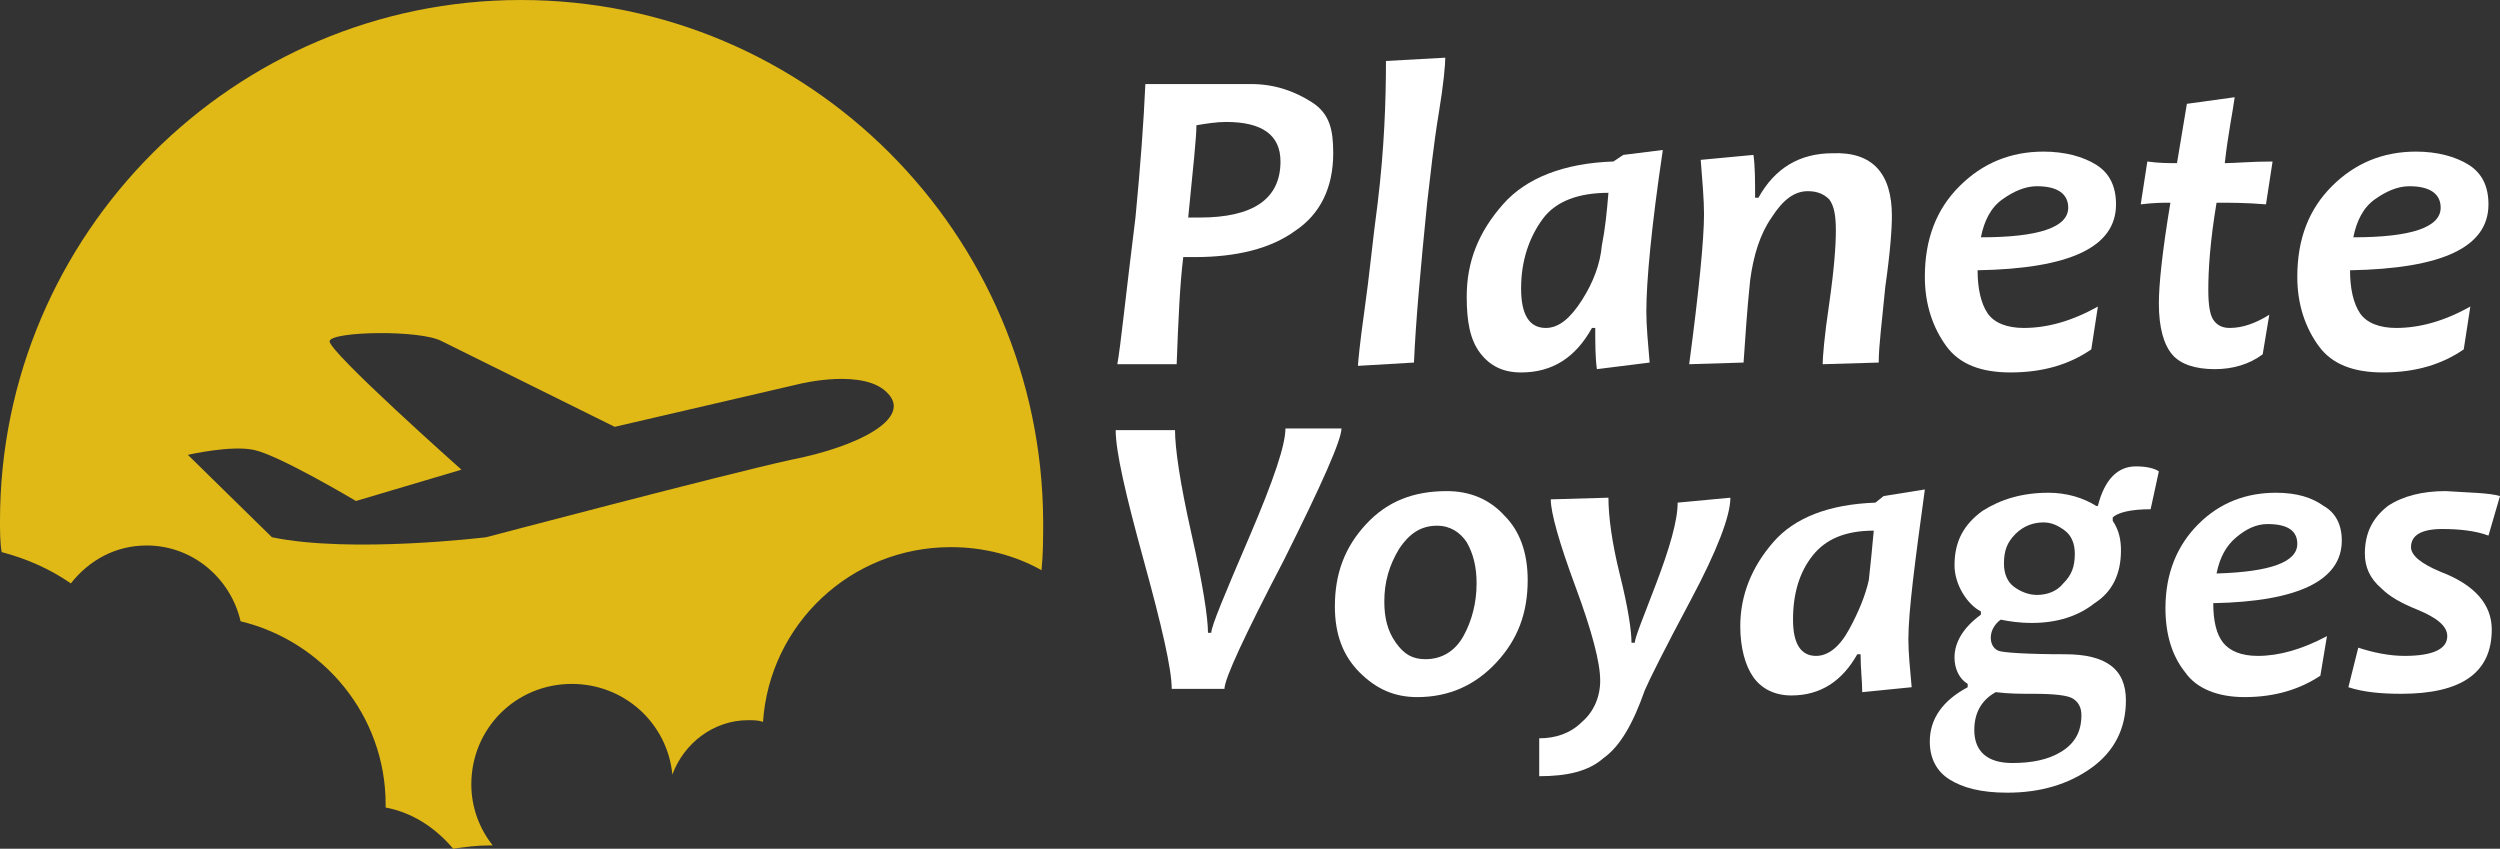
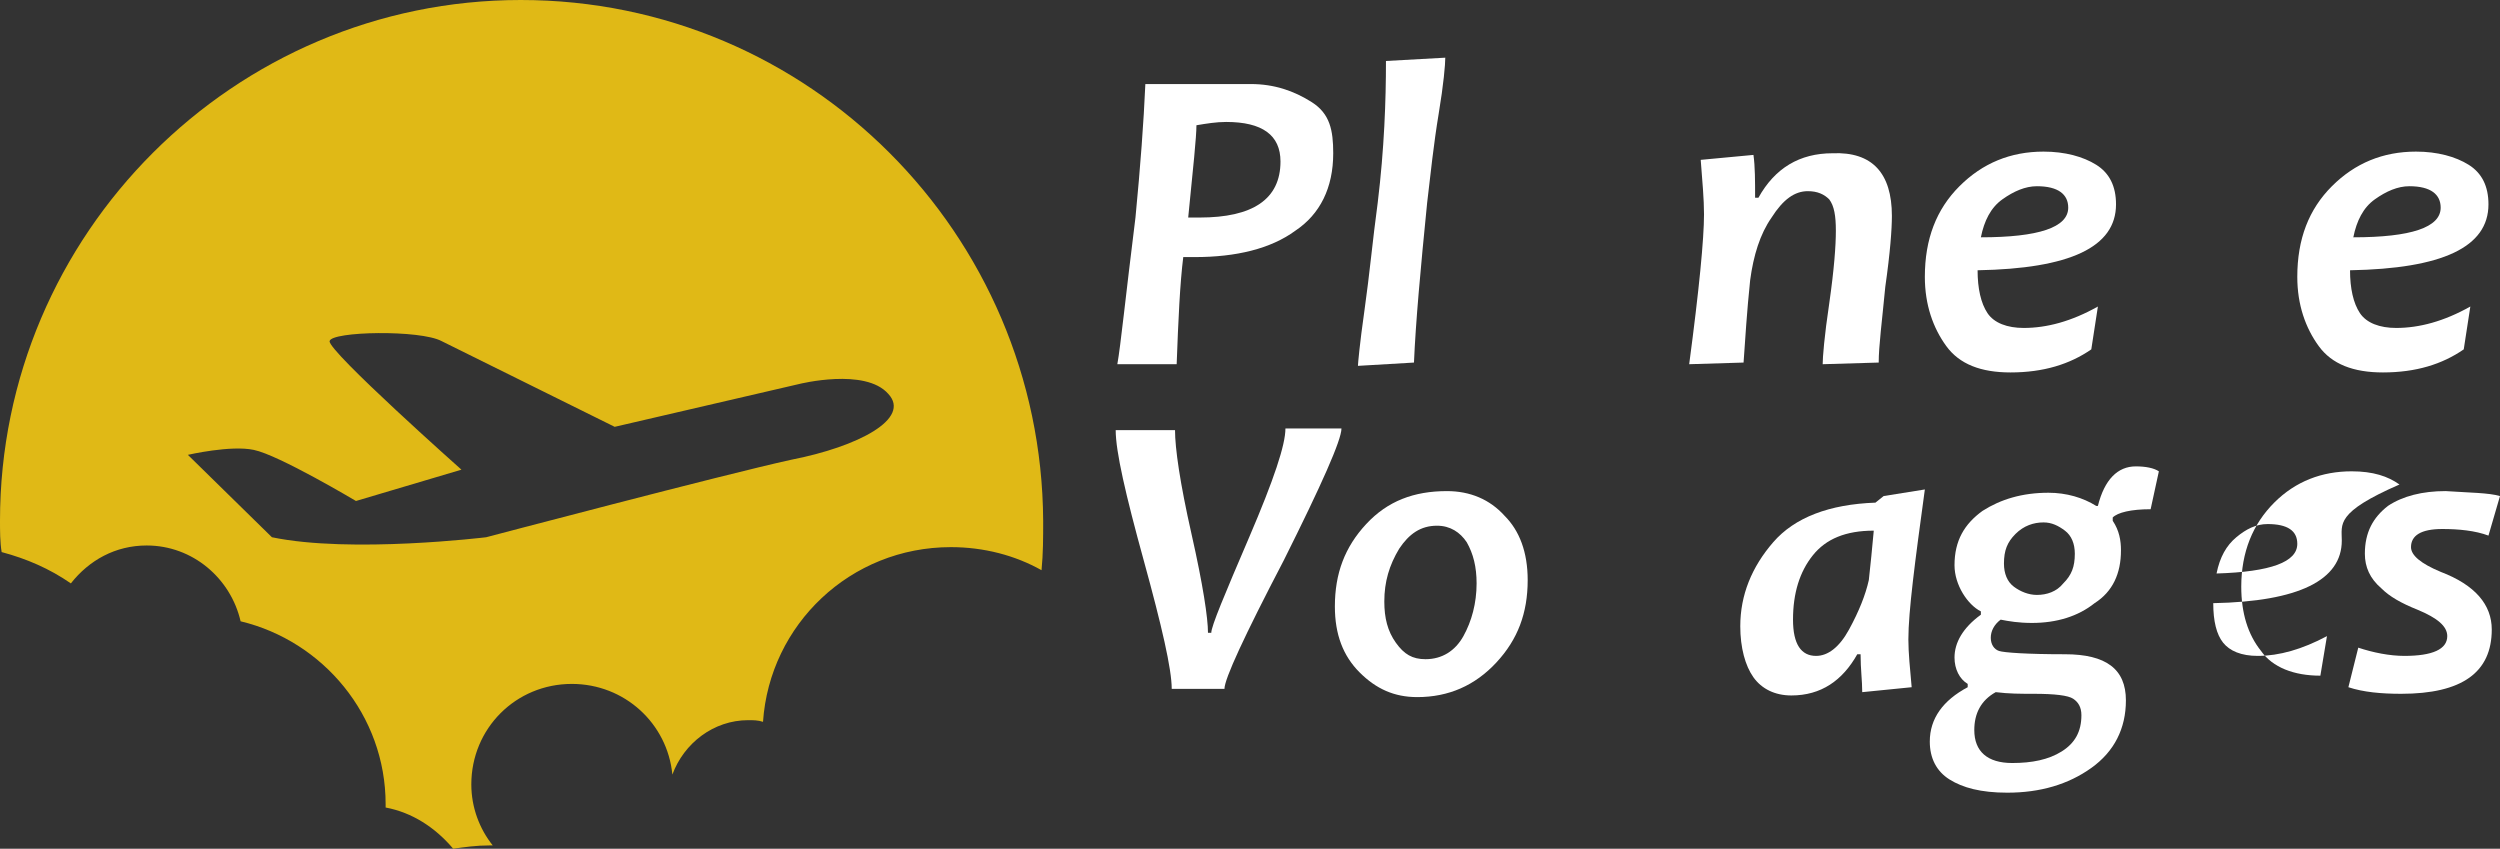
<svg xmlns="http://www.w3.org/2000/svg" version="1.1" id="Layer_1" x="0px" y="0px" width="151.7px" height="51.5px" viewBox="0 0 151.7 51.5" style="enable-background:new 0 0 151.7 51.5;" xml:space="preserve">
  <rect x="0" y="0" width="151.7" height="51.5" fill="#333333" stroke="none" />
  <style type="text/css">
	.st0{fill:#FFFFFF;}
	.st1{fill:#E0B916;}
</style>
  <g>
    <path class="st0" d="M80.9,9.3c0,2.1-0.8,3.7-2.3,4.7c-1.5,1.1-3.6,1.6-6.1,1.6c-0.3,0-0.6,0-0.7,0c-0.2,1.6-0.3,3.8-0.4,6.5h-3.6   c0.2-1.1,0.5-4.1,1.1-8.9c0.3-3.1,0.5-5.8,0.6-8.1h2.3c0.3,0,0.9,0,1.8,0s1.6,0,2.3,0c1.4,0,2.6,0.4,3.7,1.1S80.9,7.9,80.9,9.3z    M77.7,9.8c0-1.6-1.1-2.4-3.3-2.4c-0.6,0-1.2,0.1-1.8,0.2c0,0.7-0.2,2.6-0.5,5.6c0.2,0,0.4,0,0.7,0C76,13.2,77.7,12.1,77.7,9.8z" />
    <path class="st0" d="M87.7,3.5c0,0.4-0.1,1.6-0.4,3.4s-0.5,3.7-0.7,5.4c-0.4,4-0.7,7.3-0.8,9.7l-3.4,0.2c0-0.1,0.1-1.3,0.4-3.4   s0.5-4.3,0.8-6.5C84,9,84.1,6.1,84.1,3.7L87.7,3.5z" />
-     <path class="st0" d="M100.9,9.1c-0.7,4.7-1,8-1,9.8c0,0.9,0.1,1.9,0.2,3.1l-3.2,0.4c-0.1-0.7-0.1-1.6-0.1-2.5h-0.2   c-1,1.8-2.4,2.7-4.3,2.7c-1.1,0-1.9-0.4-2.5-1.2C89.2,20.6,89,19.5,89,18c0-2.1,0.7-3.9,2.2-5.6c1.4-1.6,3.7-2.5,6.7-2.6l0.6-0.4   L100.9,9.1z M97.6,11.7c-1.8,0-3.2,0.5-4,1.6s-1.3,2.5-1.3,4.2c0,1.6,0.5,2.4,1.5,2.4c0.8,0,1.5-0.6,2.2-1.7s1.1-2.2,1.2-3.3   C97.4,13.9,97.5,12.9,97.6,11.7z" />
    <path class="st0" d="M114.8,13.1c0,0.8-0.1,2.2-0.4,4.3c-0.2,2.1-0.4,3.6-0.4,4.6l-3.4,0.1c0-0.4,0.1-1.7,0.4-3.7   c0.3-2.1,0.4-3.5,0.4-4.4s-0.1-1.5-0.4-1.9c-0.3-0.3-0.7-0.5-1.3-0.5c-0.8,0-1.5,0.5-2.2,1.6c-0.7,1-1.1,2.3-1.3,3.8   c-0.2,1.9-0.3,3.6-0.4,5l-3.3,0.1c0.6-4.5,0.9-7.6,0.9-9.1c0-0.9-0.1-2-0.2-3.3l3.2-0.3c0.1,0.7,0.1,1.6,0.1,2.6h0.2   c1-1.8,2.5-2.7,4.5-2.7C113.6,9.2,114.8,10.5,114.8,13.1z" />
    <path class="st0" d="M128.4,12.4c0,2.6-2.8,3.9-8.4,4c0,1.1,0.2,2,0.6,2.6s1.2,0.9,2.2,0.9c1.4,0,2.9-0.4,4.5-1.3l-0.4,2.6   c-1.3,0.9-2.9,1.4-4.9,1.4c-1.8,0-3.1-0.5-3.9-1.6s-1.3-2.5-1.3-4.2c0-2.3,0.7-4.1,2.1-5.5s3.1-2.1,5.1-2.1c1.3,0,2.4,0.3,3.2,0.8   C128,10.5,128.4,11.3,128.4,12.4z M125.5,12.6c0-0.8-0.6-1.3-1.9-1.3c-0.7,0-1.4,0.3-2.1,0.8s-1.1,1.3-1.3,2.3   C123.7,14.4,125.5,13.8,125.5,12.6z" />
-     <path class="st0" d="M137.9,9.8l-0.4,2.6c-1.2-0.1-2.2-0.1-3-0.1c-0.4,2.4-0.5,4.1-0.5,5.3c0,0.9,0.1,1.5,0.3,1.8s0.5,0.5,1,0.5   c0.8,0,1.6-0.3,2.4-0.8l-0.4,2.4c-0.8,0.6-1.8,0.9-2.9,0.9c-1.2,0-2.1-0.3-2.6-0.9s-0.8-1.6-0.8-3.1c0-1.1,0.2-3.1,0.7-6.1   c-0.4,0-1,0-1.8,0.1l0.4-2.6c0.7,0.1,1.3,0.1,1.8,0.1c0.1-0.6,0.3-1.8,0.6-3.6l2.9-0.4c-0.1,0.8-0.4,2.2-0.6,4   C135.6,9.9,136.6,9.8,137.9,9.8z" />
    <path class="st0" d="M151,12.4c0,2.6-2.8,3.9-8.4,4c0,1.1,0.2,2,0.6,2.6c0.4,0.6,1.2,0.9,2.2,0.9c1.4,0,2.9-0.4,4.5-1.3l-0.4,2.6   c-1.3,0.9-2.9,1.4-4.9,1.4c-1.8,0-3.1-0.5-3.9-1.6c-0.8-1.1-1.3-2.5-1.3-4.2c0-2.3,0.7-4.1,2.1-5.5c1.4-1.4,3.1-2.1,5.1-2.1   c1.3,0,2.4,0.3,3.2,0.8C150.6,10.5,151,11.3,151,12.4z M148.1,12.6c0-0.8-0.6-1.3-1.9-1.3c-0.7,0-1.4,0.3-2.1,0.8   c-0.7,0.5-1.1,1.3-1.3,2.3C146.3,14.4,148.1,13.8,148.1,12.6z" />
    <path class="st0" d="M81.4,26c0,0.7-1.2,3.4-3.5,8c-2.4,4.6-3.6,7.2-3.6,7.8h-3.2c0-1.2-0.6-3.8-1.7-7.8s-1.7-6.6-1.7-7.9h3.6   c0,1.1,0.3,3.2,1,6.3s1,5.1,1,6h0.2c0-0.4,0.8-2.3,2.3-5.8S78,27,78,26H81.4z" />
    <path class="st0" d="M92.7,35.2c0,2-0.6,3.6-1.9,5s-2.9,2.1-4.8,2.1c-1.4,0-2.5-0.5-3.5-1.5s-1.5-2.3-1.5-4c0-2,0.6-3.6,1.9-5   c1.3-1.4,2.9-2,4.9-2c1.4,0,2.6,0.5,3.5,1.5C92.2,32.2,92.7,33.5,92.7,35.2z M89.6,35.4c0-1-0.2-1.8-0.6-2.5c-0.4-0.6-1-1-1.8-1   c-1,0-1.7,0.5-2.3,1.4c-0.6,1-0.9,2-0.9,3.2c0,1,0.2,1.8,0.7,2.5s1,1,1.8,1c1,0,1.8-0.5,2.3-1.4C89.3,37.7,89.6,36.6,89.6,35.4z" />
-     <path class="st0" d="M105,30.2c0,1.1-0.8,3.2-2.4,6.2s-2.5,4.8-2.8,5.5c-0.7,2-1.5,3.4-2.5,4.1c-0.9,0.8-2.2,1.1-3.9,1.1v-2.3   c1,0,1.9-0.3,2.6-1c0.7-0.6,1.1-1.5,1.1-2.5c0-1.1-0.5-3-1.5-5.7s-1.5-4.5-1.5-5.3l3.5-0.1c0,1.1,0.2,2.7,0.7,4.7S99,38.3,99,39   h0.2c0-0.3,0.5-1.5,1.3-3.6s1.3-3.8,1.3-4.9L105,30.2z" />
    <path class="st0" d="M116.8,29.7c-0.6,4.4-1,7.4-1,9.1c0,0.8,0.1,1.8,0.2,2.9l-3,0.3c0-0.7-0.1-1.4-0.1-2.3h-0.2   c-0.9,1.6-2.2,2.5-4,2.5c-1,0-1.8-0.4-2.3-1.1s-0.8-1.8-0.8-3.1c0-1.9,0.7-3.6,2-5.1s3.4-2.3,6.2-2.4l0.5-0.4L116.8,29.7z    M113.7,32.2c-1.7,0-2.9,0.5-3.7,1.5c-0.8,1-1.2,2.3-1.2,3.9c0,1.5,0.5,2.2,1.4,2.2c0.7,0,1.4-0.5,2-1.6s1-2.1,1.2-3   C113.5,34.3,113.6,33.3,113.7,32.2z" />
    <path class="st0" d="M131,28.6l-0.5,2.3c-1.2,0-2,0.2-2.3,0.5v0.2c0.4,0.6,0.5,1.2,0.5,1.8c0,1.4-0.5,2.5-1.6,3.2   c-1,0.8-2.3,1.2-3.8,1.2c-0.8,0-1.4-0.1-1.9-0.2c-0.4,0.3-0.6,0.7-0.6,1.1c0,0.4,0.2,0.7,0.5,0.8s1.7,0.2,4,0.2   c2.5,0,3.7,0.9,3.7,2.8c0,1.7-0.7,3.1-2.1,4.1s-3.1,1.5-5.1,1.5c-1.6,0-2.7-0.3-3.5-0.8s-1.2-1.3-1.2-2.3c0-1.4,0.8-2.5,2.3-3.3   v-0.2c-0.5-0.3-0.8-0.9-0.8-1.6c0-0.9,0.5-1.8,1.6-2.6v-0.2c-0.4-0.2-0.8-0.6-1.1-1.1c-0.3-0.5-0.5-1.1-0.5-1.7   c0-1.5,0.6-2.5,1.7-3.3c1.1-0.7,2.4-1.1,4-1.1c1.1,0,2.1,0.3,2.9,0.8h0.1c0.4-1.6,1.2-2.4,2.3-2.4C130.2,28.3,130.7,28.4,131,28.6z    M126.3,43.4c0-0.5-0.2-0.8-0.5-1s-1.1-0.3-2.4-0.3c-0.8,0-1.5,0-2.3-0.1c-0.9,0.5-1.3,1.3-1.3,2.3c0,1.3,0.8,2,2.3,2   c1.2,0,2.2-0.2,3-0.7C125.9,45.1,126.3,44.4,126.3,43.4z M125.9,33.6c0-0.6-0.2-1.1-0.6-1.4c-0.4-0.3-0.8-0.5-1.3-0.5   c-0.6,0-1.2,0.2-1.7,0.7s-0.7,1-0.7,1.8c0,0.6,0.2,1.1,0.6,1.4c0.4,0.3,0.9,0.5,1.4,0.5c0.6,0,1.2-0.2,1.6-0.7   C125.7,34.9,125.9,34.4,125.9,33.6z" />
-     <path class="st0" d="M142.1,32.8c0,2.4-2.6,3.7-7.8,3.8c0,1.1,0.2,1.9,0.6,2.4c0.4,0.5,1.1,0.8,2.1,0.8c1.3,0,2.7-0.4,4.2-1.2   l-0.4,2.4c-1.2,0.8-2.7,1.3-4.6,1.3c-1.6,0-2.9-0.5-3.6-1.5c-0.8-1-1.2-2.3-1.2-3.9c0-2.1,0.7-3.8,2-5.1c1.3-1.3,2.9-1.9,4.7-1.9   c1.3,0,2.2,0.3,2.9,0.8C141.7,31.1,142.1,31.8,142.1,32.8z M139.4,33c0-0.8-0.6-1.2-1.8-1.2c-0.7,0-1.3,0.3-1.9,0.8   c-0.6,0.5-1,1.2-1.2,2.2C137.8,34.7,139.4,34.1,139.4,33z" />
+     <path class="st0" d="M142.1,32.8c0,2.4-2.6,3.7-7.8,3.8c0,1.1,0.2,1.9,0.6,2.4c0.4,0.5,1.1,0.8,2.1,0.8c1.3,0,2.7-0.4,4.2-1.2   l-0.4,2.4c-1.6,0-2.9-0.5-3.6-1.5c-0.8-1-1.2-2.3-1.2-3.9c0-2.1,0.7-3.8,2-5.1c1.3-1.3,2.9-1.9,4.7-1.9   c1.3,0,2.2,0.3,2.9,0.8C141.7,31.1,142.1,31.8,142.1,32.8z M139.4,33c0-0.8-0.6-1.2-1.8-1.2c-0.7,0-1.3,0.3-1.9,0.8   c-0.6,0.5-1,1.2-1.2,2.2C137.8,34.7,139.4,34.1,139.4,33z" />
    <path class="st0" d="M151.7,30.1l-0.7,2.4c-0.8-0.3-1.8-0.4-2.8-0.4c-1.3,0-1.9,0.4-1.9,1.1c0,0.5,0.6,1,1.8,1.5   c2.1,0.8,3.1,2,3.1,3.5c0,2.6-1.8,3.9-5.5,3.9c-1.2,0-2.3-0.1-3.2-0.4l0.6-2.4c0.9,0.3,1.9,0.5,2.8,0.5c1.7,0,2.6-0.4,2.6-1.2   c0-0.6-0.6-1.1-1.8-1.6c-1-0.4-1.7-0.8-2.2-1.3c-0.7-0.6-1-1.3-1-2.1c0-1.3,0.5-2.2,1.4-2.9c0.9-0.6,2.1-0.9,3.5-0.9   C149.9,29.9,151,29.9,151.7,30.1z" />
  </g>
  <g>
    <g>
      <path class="st1" d="M31.6,0C14.2,0,0,14.2,0,31.6c0,0.6,0,1.3,0.1,1.9c1.5,0.4,2.9,1,4.2,1.9C5.4,34,7,33.1,8.9,33.1    c2.8,0,5.1,2,5.7,4.6c5,1.2,8.8,5.7,8.8,11.1V49c1.6,0.3,3,1.2,4.1,2.5c0.7-0.1,1.4-0.2,2.2-0.2c0.1,0,0.1,0,0.2,0    c-0.8-1-1.3-2.3-1.3-3.7c0-3.4,2.7-6.1,6.1-6.1c3.2,0,5.8,2.4,6.1,5.5c0.7-1.9,2.5-3.3,4.6-3.3c0.3,0,0.6,0,0.9,0.1    c0.4-5.9,5.3-10.6,11.4-10.6c2,0,3.9,0.5,5.5,1.4c0.1-1,0.1-2,0.1-3C63.2,14.2,49.1,0,31.6,0z M48,27.9    c-4.1,0.9-18.5,4.7-18.5,4.7s-8.2,1-13,0l-5.1-5c0,0,2.6-0.6,4-0.3c1.5,0.3,6.2,3.1,6.2,3.1l6.4-1.9c0,0-8.1-7.2-8-7.8    c0.1-0.6,5.5-0.7,6.8,0c1.4,0.7,10.5,5.2,10.5,5.2l11.2-2.6c0,0,4-1,5.4,0.6C55.3,25.4,52.1,27.1,48,27.9z" />
    </g>
  </g>
</svg>